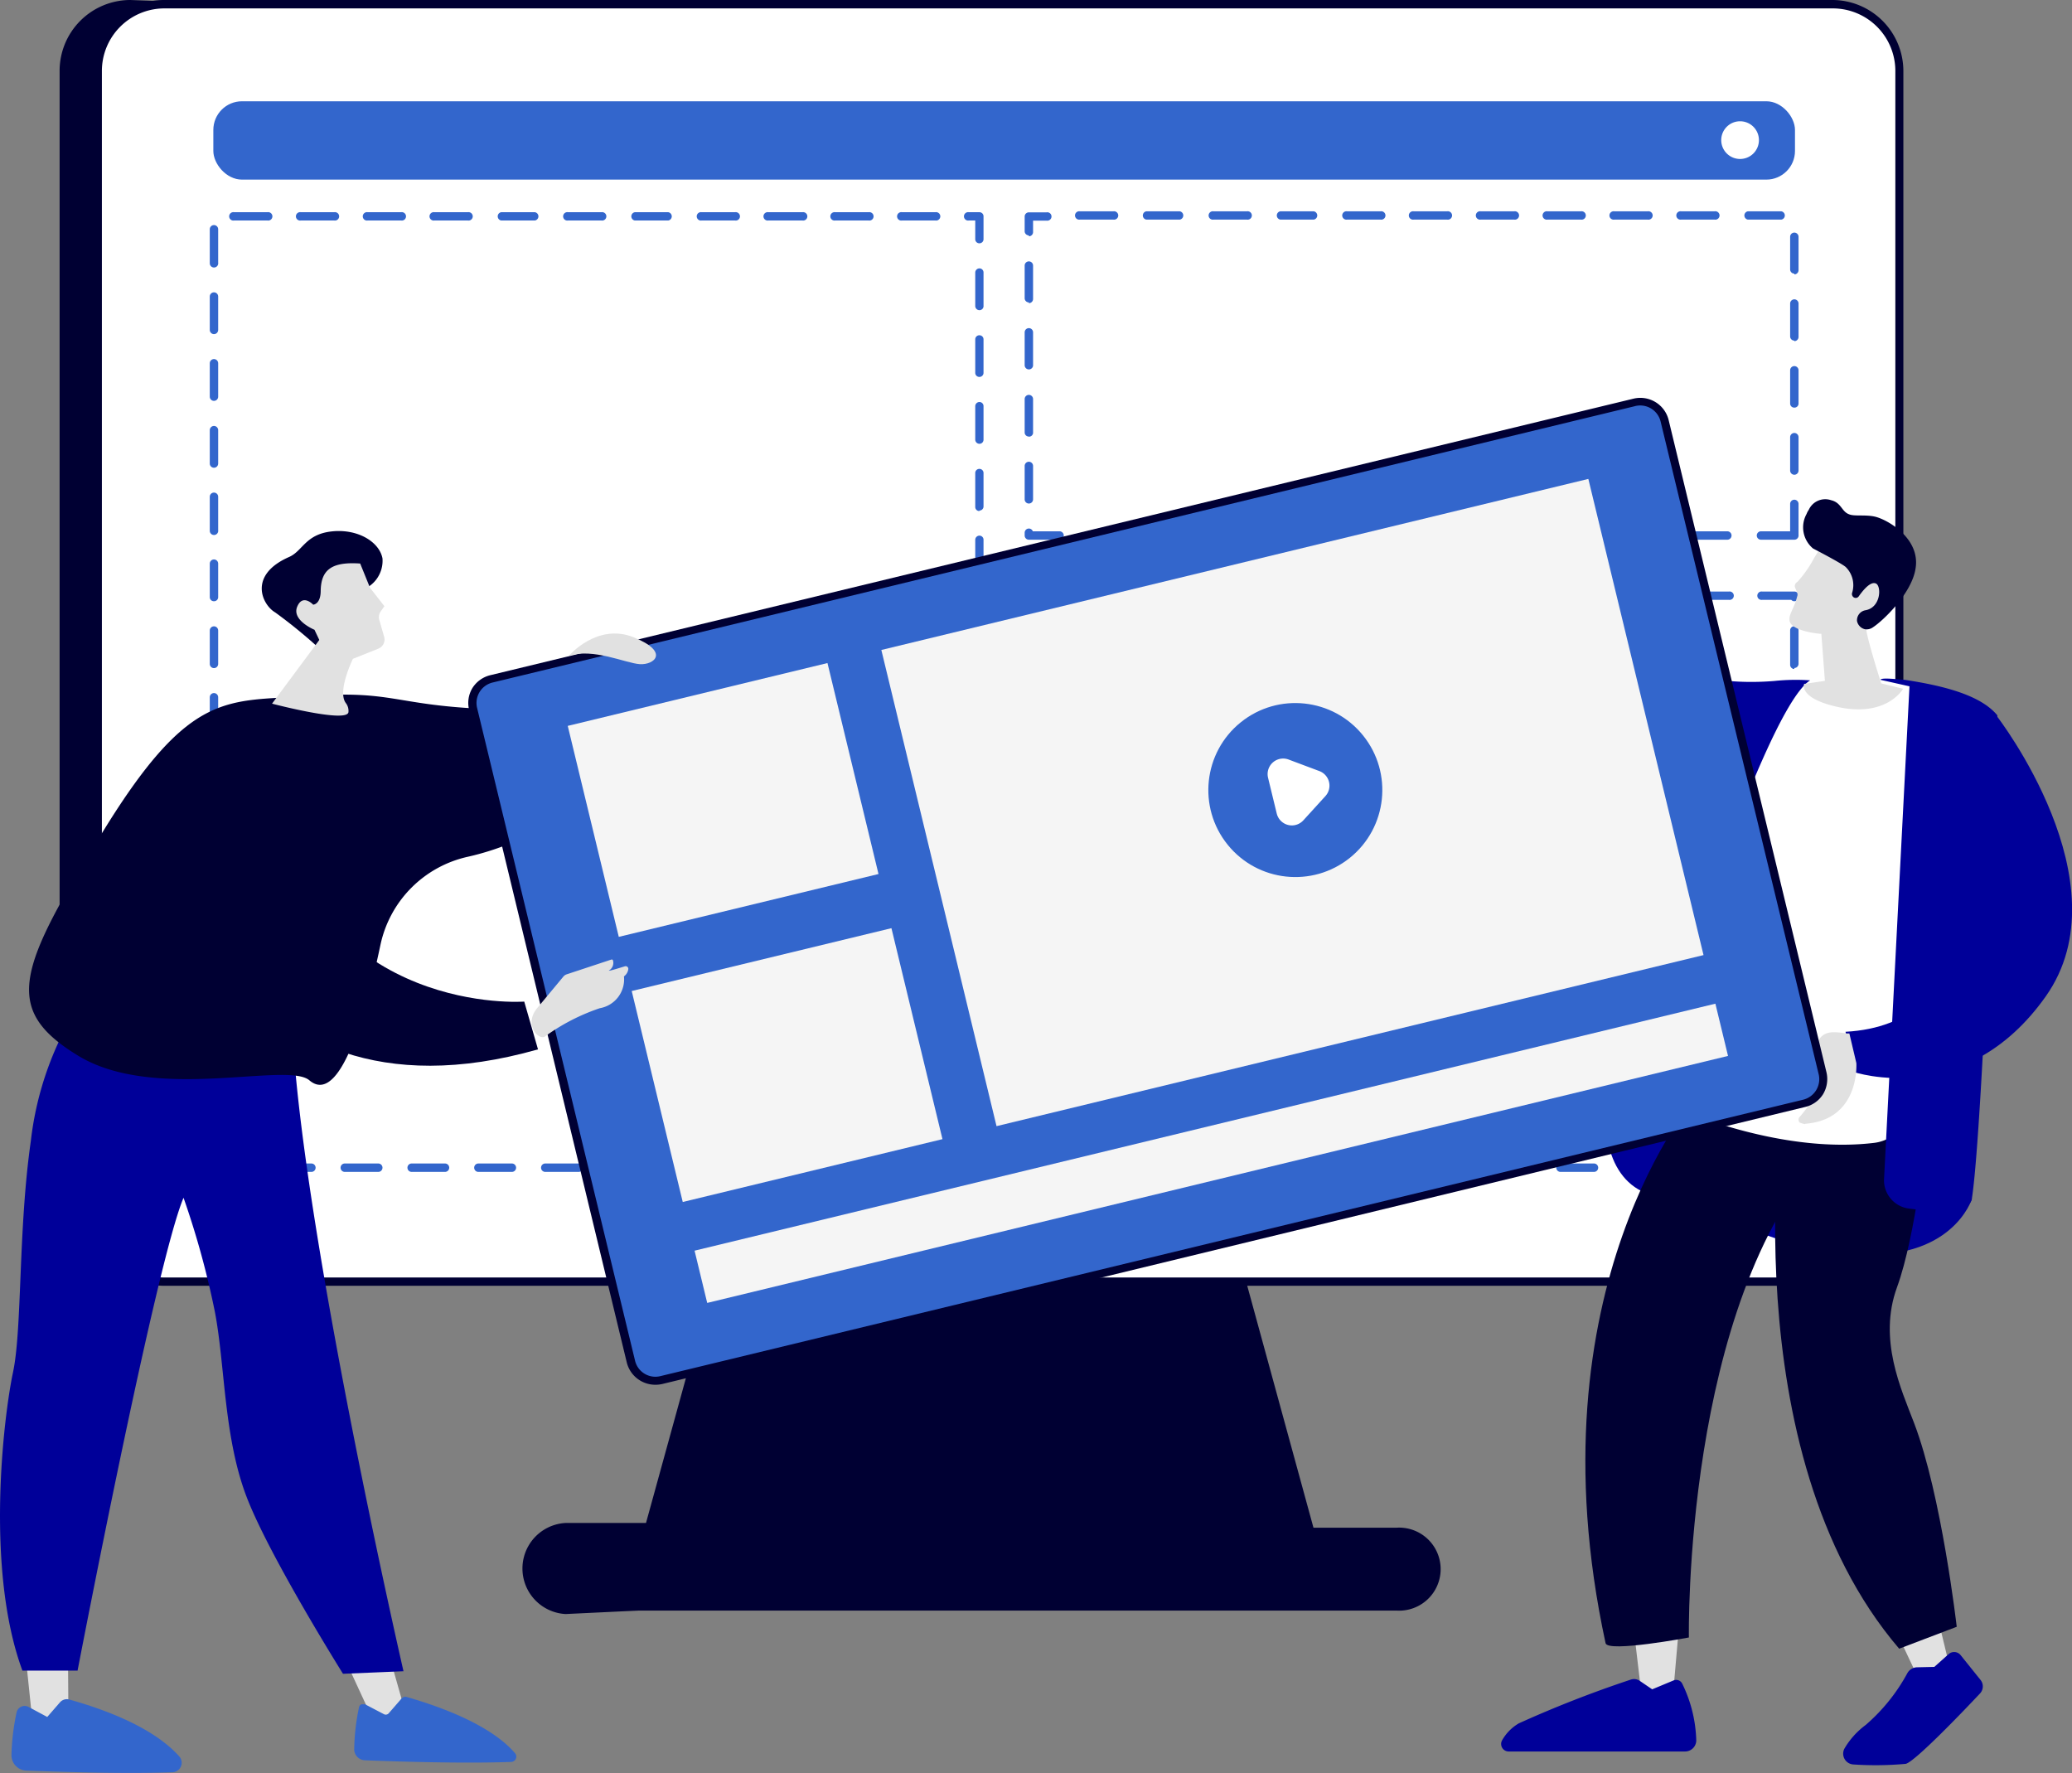
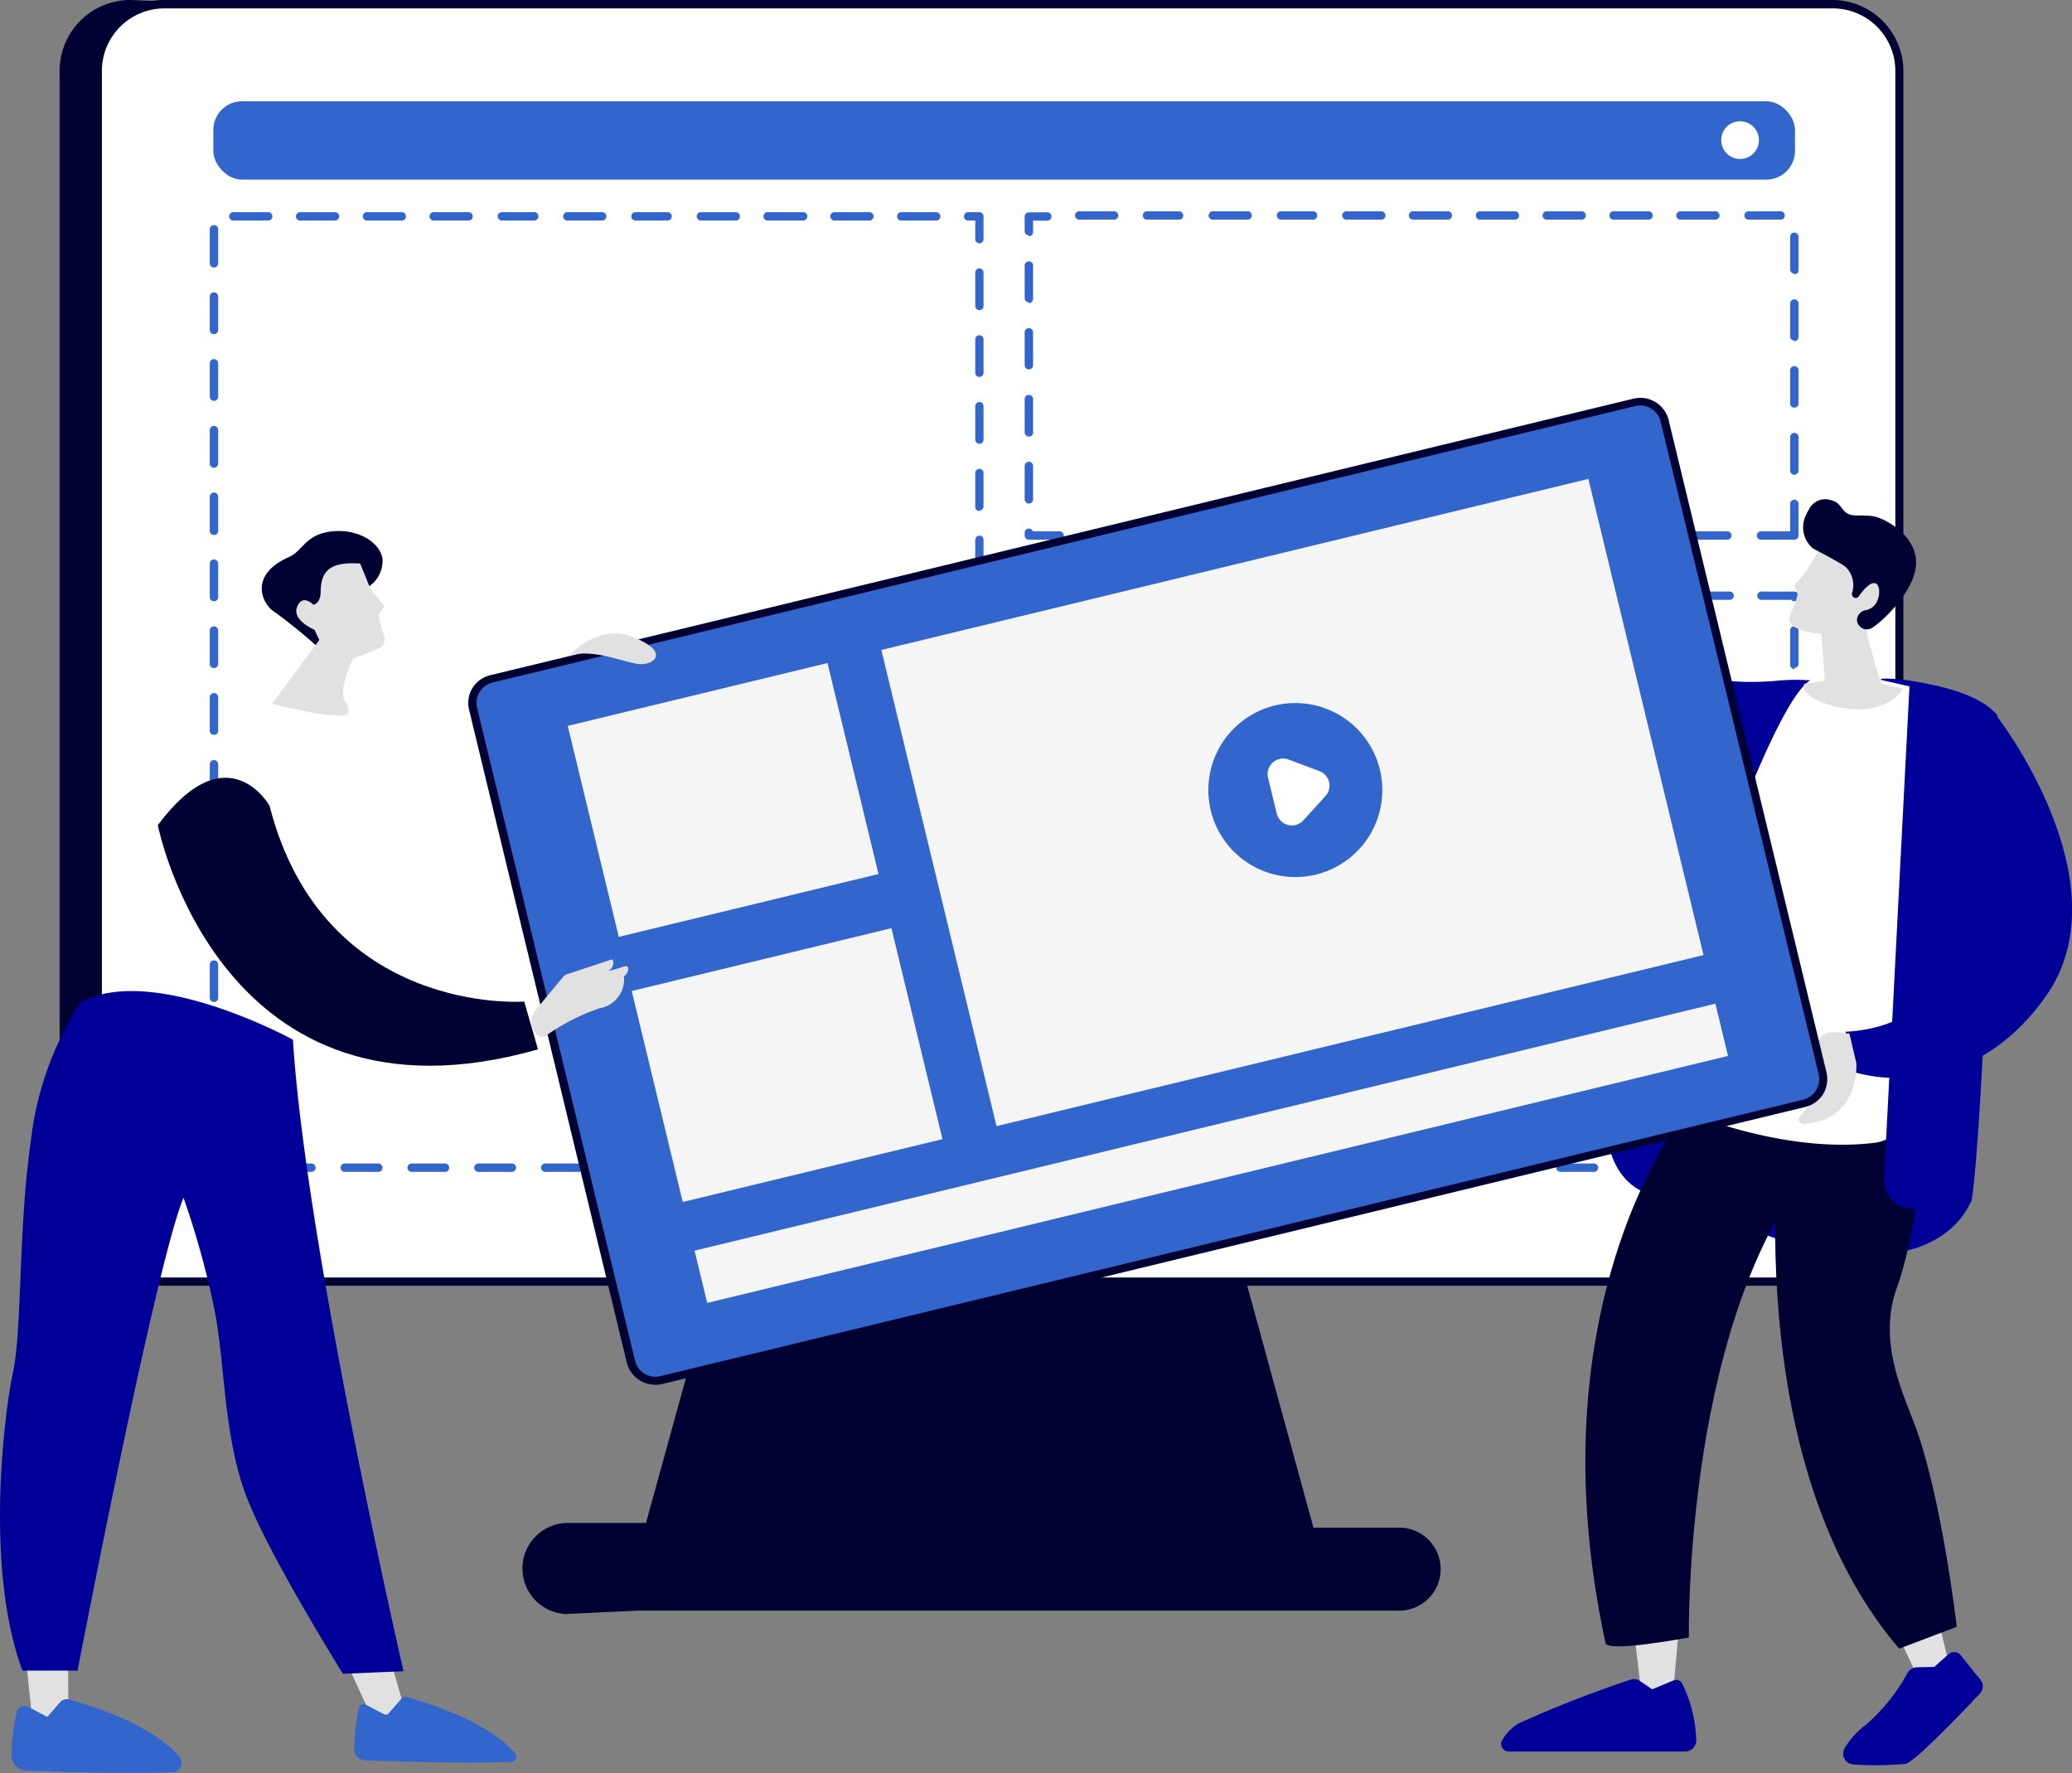
<svg xmlns="http://www.w3.org/2000/svg" width="162.68" height="139.21" viewBox="0 0 162.68 139.21">
  <rect x="0" y="0" width="162.68" height="139.21" fill="#808080" stroke="none" />
  <g id="レイヤー_2" data-name="レイヤー 2">
    <g id="レイヤー_2-2" data-name="レイヤー 2">
      <path d="M138.89,5,10.23,0A5.56,5.56,0,0,0,4.68,5.56V95.38a5.56,5.56,0,0,0,5.55,5.55l46.49-3.15-6,21.78-6.31,0a3.58,3.58,0,0,0,0,7.15l52.88-2.53c2,0-1.71-23.3-1.71-23.3S142,5,138.89,5Z" style="fill:#003" />
      <polygon points="94.78 89.45 61.97 89.45 52.66 123.42 104.08 123.42 94.78 89.45" style="fill:#003" />
      <path d="M53.09,123.09h50.57L94.53,89.77H62.22Z" style="fill:#003" />
      <rect x="7.64" y="0.33" width="141.47" height="100.29" rx="5.24" style="fill:#fff" />
      <path d="M143.87,100.94h-131a5.57,5.57,0,0,1-5.56-5.56V5.56A5.57,5.57,0,0,1,12.87,0h131a5.58,5.58,0,0,1,5.57,5.56V95.38A5.57,5.57,0,0,1,143.87,100.94ZM12.87.66A4.91,4.91,0,0,0,8,5.56V95.38a4.91,4.91,0,0,0,4.9,4.91h131a4.91,4.91,0,0,0,4.91-4.91V5.56a4.91,4.91,0,0,0-4.91-4.9Z" style="fill:#003" />
      <path d="M109.67,119.93H47.08a3.26,3.26,0,1,0,0,6.51h62.59a3.26,3.26,0,1,0,0-6.51Z" style="fill:#003" />
      <path d="M47.08,120.25a2.93,2.93,0,1,0,0,5.86h62.59a2.93,2.93,0,0,0,0-5.86Z" style="fill:#003" />
      <rect x="16.75" y="7.95" width="124.18" height="6.15" rx="2.25" style="fill:#36c" />
      <path d="M138.1,11a1.48,1.48,0,1,1-1.48-1.48A1.48,1.48,0,0,1,138.1,11Z" style="fill:#fff" />
      <rect x="16.8" y="16.99" width="60.1" height="74.68" style="fill:#fff" />
      <path d="M76.9,92H74.27a.33.33,0,0,1,0-.66h2.3V89.58a.33.33,0,0,1,.33-.33.32.32,0,0,1,.32.33v2.09A.32.32,0,0,1,76.9,92Zm-5.25,0H69a.33.33,0,0,1,0-.66h2.62a.33.33,0,0,1,0,.66Zm-5.24,0H63.79a.33.33,0,0,1,0-.66h2.62a.33.33,0,0,1,0,.66Zm-5.25,0H58.54a.33.33,0,0,1,0-.66h2.62a.33.33,0,0,1,0,.66Zm-5.24,0H53.3a.33.33,0,0,1,0-.66h2.62a.33.33,0,0,1,0,.66Zm-5.25,0H48.05a.33.33,0,0,1,0-.66h2.62a.33.33,0,0,1,0,.66Zm-5.24,0H42.81a.33.33,0,1,1,0-.66h2.62a.33.33,0,0,1,0,.66Zm-5.24,0H37.56a.33.33,0,0,1,0-.66h2.63a.33.33,0,0,1,0,.66Zm-5.25,0H32.32a.33.33,0,1,1,0-.66h2.62a.33.33,0,0,1,0,.66ZM29.7,92H27.07a.33.33,0,0,1,0-.66H29.7a.33.33,0,0,1,0,.66Zm-5.25,0H21.83a.33.33,0,0,1,0-.66h2.62a.33.33,0,0,1,0,.66Zm-5.24,0H16.8a.33.33,0,0,1-.33-.33v-.22a.32.32,0,0,1,.33-.32.34.34,0,0,1,.31.21h2.1a.33.33,0,0,1,0,.66ZM16.8,89.16a.33.33,0,0,1-.33-.33V86.21a.33.33,0,0,1,.66,0v2.62A.33.33,0,0,1,16.8,89.16Zm60.1-1.88a.32.32,0,0,1-.33-.32V84.33A.32.32,0,0,1,76.9,84a.32.32,0,0,1,.32.32V87A.32.32,0,0,1,76.9,87.28ZM16.8,83.92a.33.33,0,0,1-.33-.33V81a.33.33,0,0,1,.66,0v2.62A.33.33,0,0,1,16.8,83.92ZM76.9,82a.33.33,0,0,1-.33-.33V79.09a.33.33,0,0,1,.33-.33.32.32,0,0,1,.32.33v2.62A.32.32,0,0,1,76.9,82ZM16.8,78.67a.33.33,0,0,1-.33-.33V75.72a.33.33,0,0,1,.66,0v2.62A.33.33,0,0,1,16.8,78.67Zm60.1-1.88a.32.32,0,0,1-.33-.32V73.84a.32.32,0,0,1,.33-.32.32.32,0,0,1,.32.32v2.63A.32.32,0,0,1,76.9,76.79ZM16.8,73.43a.33.33,0,0,1-.33-.33V70.48a.33.33,0,0,1,.66,0V73.1A.33.33,0,0,1,16.8,73.43Zm60.1-1.88a.33.33,0,0,1-.33-.33V68.6a.33.33,0,0,1,.33-.33.32.32,0,0,1,.32.33v2.62A.32.32,0,0,1,76.9,71.55ZM16.8,68.18a.33.33,0,0,1-.33-.33V65.23a.33.33,0,0,1,.66,0v2.62A.33.33,0,0,1,16.8,68.18Zm60.1-1.87a.33.33,0,0,1-.33-.33V63.36A.33.33,0,0,1,76.9,63a.32.32,0,0,1,.32.33V66A.32.32,0,0,1,76.9,66.31ZM16.8,62.94a.33.33,0,0,1-.33-.33V60a.33.33,0,0,1,.66,0v2.62A.33.33,0,0,1,16.8,62.94Zm60.1-1.88a.33.33,0,0,1-.33-.33V58.11a.33.33,0,0,1,.33-.33.32.32,0,0,1,.32.33v2.62A.32.32,0,0,1,76.9,61.06ZM16.8,57.69a.32.32,0,0,1-.33-.32V54.74a.33.33,0,0,1,.66,0v2.63A.32.32,0,0,1,16.8,57.69Zm60.1-1.87a.33.33,0,0,1-.33-.33V52.87a.33.33,0,0,1,.33-.33.32.32,0,0,1,.32.33v2.62A.32.32,0,0,1,76.9,55.82ZM16.8,52.45a.33.33,0,0,1-.33-.33V49.5a.33.33,0,1,1,.66,0v2.62A.33.33,0,0,1,16.8,52.45Zm60.1-1.88a.33.33,0,0,1-.33-.33V47.62a.33.33,0,0,1,.33-.33.32.32,0,0,1,.32.33v2.62A.32.32,0,0,1,76.9,50.57ZM16.8,47.2a.32.32,0,0,1-.33-.32V44.25a.33.33,0,0,1,.66,0v2.63A.32.32,0,0,1,16.8,47.2Zm60.1-1.87a.33.33,0,0,1-.33-.33V42.38a.33.33,0,0,1,.33-.33.32.32,0,0,1,.32.33V45A.32.32,0,0,1,76.9,45.33ZM16.8,42a.33.33,0,0,1-.33-.33V39a.33.33,0,0,1,.66,0v2.62A.33.33,0,0,1,16.8,42Zm60.1-1.88a.32.32,0,0,1-.33-.32V37.13a.32.32,0,0,1,.33-.32.32.32,0,0,1,.32.32v2.63A.32.32,0,0,1,76.9,40.08ZM16.8,36.72a.33.33,0,0,1-.33-.33V33.77a.33.33,0,1,1,.66,0v2.62A.33.33,0,0,1,16.8,36.72Zm60.1-1.88a.33.33,0,0,1-.33-.33V31.89a.33.33,0,0,1,.33-.33.32.32,0,0,1,.32.33v2.62A.32.32,0,0,1,76.9,34.84ZM16.8,31.47a.33.33,0,0,1-.33-.33V28.52a.33.33,0,0,1,.66,0v2.62A.33.33,0,0,1,16.8,31.47Zm60.1-1.88a.32.32,0,0,1-.33-.32V26.64a.32.32,0,0,1,.33-.32.32.32,0,0,1,.32.32v2.63A.32.32,0,0,1,76.9,29.59ZM16.8,26.23a.33.33,0,0,1-.33-.33V23.28a.33.33,0,0,1,.66,0V25.9A.33.33,0,0,1,16.8,26.23Zm60.1-1.88a.33.33,0,0,1-.33-.33V21.4a.33.33,0,0,1,.33-.33.32.32,0,0,1,.32.33V24A.32.32,0,0,1,76.9,24.35ZM16.8,21a.33.33,0,0,1-.33-.33V18a.33.33,0,0,1,.66,0v2.62A.33.33,0,0,1,16.8,21ZM76.9,19.1a.32.32,0,0,1-.33-.32V17.31h-.5a.33.33,0,1,1,0-.65h.83a.32.32,0,0,1,.32.33v1.79A.32.32,0,0,1,76.9,19.1Zm-3.46-1.79H70.82a.33.33,0,1,1,0-.65h2.62a.33.33,0,1,1,0,.65Zm-5.24,0H65.58a.33.33,0,1,1,0-.65H68.2a.33.33,0,1,1,0,.65Zm-5.25,0H60.33a.33.33,0,1,1,0-.65H63a.33.33,0,1,1,0,.65Zm-5.24,0H55.09a.33.33,0,1,1,0-.65h2.62a.33.33,0,1,1,0,.65Zm-5.24,0H49.84a.33.33,0,0,1,0-.65h2.63a.33.33,0,0,1,0,.65Zm-5.25,0H44.6a.33.33,0,1,1,0-.65h2.62a.33.33,0,1,1,0,.65Zm-5.24,0H39.35a.33.33,0,0,1,0-.65H42a.33.33,0,0,1,0,.65Zm-5.25,0H34.11a.33.33,0,1,1,0-.65h2.62a.33.33,0,1,1,0,.65Zm-5.24,0H28.87a.33.33,0,1,1,0-.65h2.62a.33.33,0,1,1,0,.65Zm-5.25,0H23.62a.33.33,0,1,1,0-.65h2.62a.33.33,0,1,1,0,.65Zm-5.24,0H18.38a.33.33,0,1,1,0-.65H21a.33.33,0,1,1,0,.65Z" style="fill:#36c" />
      <rect x="80.78" y="16.99" width="60.1" height="25.05" style="fill:#fff" />
      <path d="M140.88,42.37h-2.62a.33.33,0,0,1,0-.66h2.29V39.56a.33.33,0,0,1,.66,0V42A.33.33,0,0,1,140.88,42.37Zm-5.25,0H133a.33.33,0,0,1,0-.66h2.62a.33.33,0,0,1,0,.66Zm-5.24,0h-2.62a.33.33,0,0,1,0-.66h2.62a.33.33,0,0,1,0,.66Zm-5.24,0h-2.63a.33.33,0,0,1,0-.66h2.63a.33.33,0,0,1,0,.66Zm-5.25,0h-2.62a.33.33,0,0,1,0-.66h2.62a.33.33,0,0,1,0,.66Zm-5.24,0H112a.33.33,0,0,1,0-.66h2.63a.33.33,0,0,1,0,.66Zm-5.25,0h-2.62a.33.33,0,1,1,0-.66h2.62a.33.33,0,0,1,0,.66Zm-5.24,0h-2.62a.33.33,0,1,1,0-.66h2.62a.33.33,0,1,1,0,.66Zm-5.25,0H96.3a.33.33,0,1,1,0-.66h2.62a.33.33,0,1,1,0,.66Zm-5.24,0H91.06a.33.33,0,0,1,0-.66h2.62a.33.33,0,0,1,0,.66Zm-5.25,0H85.81a.33.33,0,0,1,0-.66h2.62a.33.33,0,0,1,0,.66Zm-5.24,0H80.78a.33.33,0,0,1-.33-.33v-.22a.33.33,0,0,1,.64-.11h2.1a.33.33,0,0,1,0,.66Zm-2.41-2.84a.33.33,0,0,1-.33-.33V36.58a.33.33,0,1,1,.66,0V39.2A.33.33,0,0,1,80.78,39.53Zm60.1-2.26a.33.33,0,0,1-.33-.33V34.32a.33.33,0,1,1,.66,0v2.62A.33.33,0,0,1,140.88,37.27Zm-60.1-3a.32.32,0,0,1-.33-.32V31.33a.33.33,0,0,1,.66,0V34A.32.32,0,0,1,80.78,34.28ZM140.88,32a.32.32,0,0,1-.33-.32V29.07a.33.33,0,0,1,.66,0V31.7A.32.32,0,0,1,140.88,32Zm-60.1-3a.33.33,0,0,1-.33-.33V26.09a.33.33,0,1,1,.66,0v2.62A.33.33,0,0,1,80.78,29Zm60.1-2.26a.33.33,0,0,1-.33-.33V23.83a.33.33,0,1,1,.66,0v2.62A.33.33,0,0,1,140.88,26.78Zm-60.1-3a.33.33,0,0,1-.33-.33V20.85a.33.33,0,1,1,.66,0v2.62A.33.33,0,0,1,80.78,23.8Zm60.1-2.26a.33.33,0,0,1-.33-.33V18.59a.33.33,0,1,1,.66,0v2.62A.33.33,0,0,1,140.88,21.54Zm-60.1-3a.33.33,0,0,1-.33-.33V17a.33.33,0,0,1,.33-.33h1.39a.33.33,0,1,1,0,.65H81.11v.91A.33.33,0,0,1,80.78,18.55Zm59.08-1.24h-2.63a.33.33,0,0,1,0-.65h2.63a.33.33,0,0,1,0,.65Zm-5.25,0H132a.33.33,0,1,1,0-.65h2.62a.33.33,0,1,1,0,.65Zm-5.24,0h-2.62a.33.33,0,1,1,0-.65h2.62a.33.33,0,1,1,0,.65Zm-5.25,0H121.5a.33.33,0,1,1,0-.65h2.62a.33.33,0,1,1,0,.65Zm-5.24,0h-2.62a.33.33,0,1,1,0-.65h2.62a.33.33,0,1,1,0,.65Zm-5.25,0H111a.33.33,0,1,1,0-.65h2.62a.33.33,0,1,1,0,.65Zm-5.24,0h-2.62a.33.33,0,1,1,0-.65h2.62a.33.33,0,1,1,0,.65Zm-5.24,0h-2.63a.33.33,0,0,1,0-.65h2.63a.33.33,0,0,1,0,.65Zm-5.25,0H95.28a.33.33,0,1,1,0-.65H97.9a.33.33,0,1,1,0,.65Zm-5.24,0H90a.33.33,0,0,1,0-.65h2.63a.33.33,0,0,1,0,.65Zm-5.25,0H84.79a.33.33,0,1,1,0-.65h2.62a.33.33,0,1,1,0,.65Z" style="fill:#36c" />
      <rect x="80.78" y="46.76" width="60.1" height="44.9" style="fill:#fff" />
      <path d="M140.88,92h-2.62a.33.33,0,0,1,0-.66h2.31a.32.32,0,0,1,.31-.22.33.33,0,0,1,.33.33v.22A.33.33,0,0,1,140.88,92Zm-5.25,0H133a.33.33,0,0,1,0-.66h2.62a.33.33,0,0,1,0,.66Zm-5.24,0h-2.62a.33.33,0,0,1,0-.66h2.62a.33.33,0,0,1,0,.66Zm-5.24,0h-2.63a.33.33,0,0,1,0-.66h2.63a.33.33,0,0,1,0,.66Zm-5.25,0h-2.62a.33.33,0,0,1,0-.66h2.62a.33.33,0,0,1,0,.66Zm-5.24,0H112a.33.33,0,0,1,0-.66h2.63a.33.33,0,0,1,0,.66Zm-5.25,0h-2.62a.33.33,0,1,1,0-.66h2.62a.33.33,0,0,1,0,.66Zm-5.24,0h-2.62a.33.33,0,0,1,0-.66h2.62a.33.33,0,0,1,0,.66Zm-5.25,0H96.3a.33.33,0,0,1,0-.66h2.62a.33.33,0,0,1,0,.66Zm-5.24,0H91.06a.33.33,0,0,1,0-.66h2.62a.33.33,0,0,1,0,.66Zm-5.25,0H85.81a.33.33,0,0,1,0-.66h2.62a.33.33,0,0,1,0,.66Zm-5.24,0H80.78a.33.33,0,0,1-.33-.33v-.22a.32.32,0,0,1,.33-.32.34.34,0,0,1,.31.21h2.1a.33.33,0,0,1,0,.66Zm-2.41-2.84a.33.33,0,0,1-.33-.33V86.21a.33.33,0,1,1,.66,0v2.62A.33.33,0,0,1,80.78,89.16Zm60.1,0a.33.33,0,0,1-.33-.33V86.2a.33.33,0,1,1,.66,0v2.62A.33.33,0,0,1,140.88,89.15Zm-60.1-5.23a.33.33,0,0,1-.33-.33V81a.33.33,0,0,1,.66,0v2.62A.33.33,0,0,1,80.78,83.92Zm60.1,0a.33.33,0,0,1-.33-.33V81a.33.33,0,1,1,.66,0v2.62A.33.33,0,0,1,140.88,83.91Zm-60.1-5.24a.33.33,0,0,1-.33-.33V75.72a.33.33,0,0,1,.66,0v2.62A.33.33,0,0,1,80.78,78.67Zm60.1,0a.32.32,0,0,1-.33-.32V75.71a.33.33,0,0,1,.66,0v2.63A.32.32,0,0,1,140.88,78.66Zm-60.1-5.23a.33.33,0,0,1-.33-.33V70.48a.33.33,0,1,1,.66,0V73.1A.33.33,0,0,1,80.78,73.43Zm60.1,0a.33.33,0,0,1-.33-.33V70.47a.33.33,0,1,1,.66,0v2.62A.33.33,0,0,1,140.88,73.42Zm-60.1-5.24a.33.33,0,0,1-.33-.33V65.23a.33.33,0,1,1,.66,0v2.62A.33.33,0,0,1,80.78,68.18Zm60.1,0a.32.32,0,0,1-.33-.32V65.22a.33.33,0,0,1,.66,0v2.63A.32.32,0,0,1,140.88,68.17Zm-60.1-5.23a.33.33,0,0,1-.33-.33V60a.33.33,0,0,1,.66,0v2.62A.33.33,0,0,1,80.78,62.94Zm60.1,0a.33.33,0,0,1-.33-.33V60a.33.33,0,1,1,.66,0V62.6A.33.33,0,0,1,140.88,62.93Zm-60.1-5.24a.32.32,0,0,1-.33-.32V54.74a.33.33,0,0,1,.66,0v2.63A.32.32,0,0,1,80.78,57.69Zm60.1,0a.32.32,0,0,1-.33-.32V54.73a.33.33,0,0,1,.66,0v2.63A.32.32,0,0,1,140.88,57.68Zm-60.1-5.23a.33.33,0,0,1-.33-.33V49.5a.33.33,0,0,1,.66,0v2.62A.33.33,0,0,1,80.78,52.45Zm60.1,0a.33.33,0,0,1-.33-.33V49.49a.33.33,0,1,1,.66,0v2.62A.33.33,0,0,1,140.88,52.44ZM80.78,47.2a.32.32,0,0,1-.33-.32v-.12a.32.32,0,0,1,.33-.32h2.51a.33.33,0,1,1,0,.65H81A.33.33,0,0,1,80.78,47.2Zm60.1,0a.3.3,0,0,1-.24-.11h-2.28a.33.33,0,1,1,0-.65h2.52a.32.32,0,0,1,.33.32v.11A.33.33,0,0,1,140.88,47.2Zm-5.14-.11h-2.62a.33.33,0,1,1,0-.65h2.62a.33.33,0,1,1,0,.65Zm-5.25,0h-2.62a.33.33,0,1,1,0-.65h2.62a.33.33,0,1,1,0,.65Zm-5.24,0h-2.62a.33.33,0,1,1,0-.65h2.62a.33.33,0,1,1,0,.65Zm-5.25,0h-2.62a.33.33,0,1,1,0-.65H120a.33.33,0,1,1,0,.65Zm-5.24,0h-2.62a.33.33,0,1,1,0-.65h2.62a.33.33,0,1,1,0,.65Zm-5.24,0h-2.63a.33.33,0,0,1,0-.65h2.63a.33.33,0,0,1,0,.65Zm-5.25,0h-2.62a.33.33,0,1,1,0-.65h2.62a.33.33,0,1,1,0,.65Zm-5.24,0H96.4a.33.33,0,0,1,0-.65H99a.33.33,0,0,1,0,.65Zm-5.25,0H91.16a.33.33,0,1,1,0-.65h2.62a.33.33,0,1,1,0,.65Zm-5.24,0H85.92a.33.33,0,1,1,0-.65h2.62a.33.33,0,1,1,0,.65Z" style="fill:#36c" />
      <path d="M154.82,94.13s-1.55,5-9.42,4.3-11-4.08-14.89-4.47-5.06-4.7-4.13-8.68c1.74-7.35,8.63-27.8,8.81-28.14S154.82,94.13,154.82,94.13Z" style="fill:#009" />
      <polygon points="128.38 128.81 128.87 132.94 131.4 132.52 131.77 128.28 128.38 128.81" style="fill:#e1e1e1" />
      <path d="M132.08,132.18a.53.53,0,0,0-.68-.26l-1.68.7-1-.68a.79.79,0,0,0-.69-.08,90.49,90.49,0,0,0-8.78,3.43,3.6,3.6,0,0,0-1.32,1.34.59.59,0,0,0,.52.87H132.3a.88.88,0,0,0,.88-.85A10.74,10.74,0,0,0,132.08,132.18Z" style="fill:#009" />
      <polygon points="149.08 128.5 150.85 132.25 153.12 131.04 152.12 126.91 149.08 128.5" style="fill:#e1e1e1" />
      <path d="M151.87,130.86l1.12-1a.65.65,0,0,1,.94.07l1.55,1.93a.81.81,0,0,1,0,1.06c-1.34,1.43-5.11,5.36-5.85,5.55a26.34,26.34,0,0,1-4.1.05.85.85,0,0,1-.71-1.26,6.19,6.19,0,0,1,1.66-1.84,14.45,14.45,0,0,0,3.28-4.08.9.9,0,0,1,.78-.45Z" style="fill:#009" />
      <path d="M126.06,129c.17.75,6.54-.45,6.54-.45s-.46-26.22,10.71-38.19L133.24,86S120,101,126.06,129Z" style="fill:#003" />
      <path d="M140,86.14s-4.2,27.74,9.11,43.29l4.52-1.72s-1.19-10.35-3.35-16c-1-2.63-2.84-6.55-1.34-10.65s2.31-12.17,2.31-12.17Z" style="fill:#003" />
      <path d="M153,55.63A1.81,1.81,0,0,0,151.52,54c-2.75-.59-9.26-1.58-14.5.63a2.06,2.06,0,0,0-1.2,1.46L130,83.23a3.51,3.51,0,0,0,2.15,4c3.37,1.32,9.35,3.17,15,2.49C154.68,88.82,153.37,62,153,55.63Z" style="fill:#fff" />
      <path d="M117.46,37.24s5.3,17.58,21.84,16.22a16.2,16.2,0,0,1,2.82-.05c-3.94,2.51-13,32.41-13,31.87s3.37-20,3.37-20-17.27-2.44-17.72-27Z" style="fill:#009" />
      <path d="M147.92,92.63l2-38.75-2.27-.51c0-.22,1.68,0,1.9,0,3.24.49,6,1.25,7.27,2.79,0,0-1.11,32.17-2,37.93-.18,1.2-3,1.05-5,.78A2.24,2.24,0,0,1,147.92,92.63Z" style="fill:#009" />
      <path d="M144.9,81l.62,3.15s8.79,3,15.1-5.93-3.84-22-3.84-22l-3,12.49S155.6,80.41,144.9,81Z" style="fill:#009" />
      <path d="M141.71,88.25a2.72,2.72,0,0,1-.4-.12.32.32,0,0,1,0-.46c.6-.68,2.08-2.66,1.77-3.74,0-.13-.08-.26-.11-.38-.25-.81-.48-1.58-.05-2.08s1-.5,2.06-.34l.22,0,.55,2.33c0,.05.29,4.43-4,4.76Z" style="fill:#e1e1e1" />
      <path d="M143.28,53.45,143,49.76c-.18,0-2.41-.21-2.5-1.06-.05-.52.35-.89.6-1.87a.41.41,0,0,0,0-.31l-.17-.42a.35.35,0,0,1,.12-.37l.09-.07a8.74,8.74,0,0,0,1.13-1.56c.2-.35.55-1,.79-1.11.68-.32,3.42-1.76,4.95.75,1.2,1.95-.76,4.64-1.47,5.52-.17.22,1.16,4.39,1.16,4.39l1.72.42s-1.32,2.36-5.35,1.38c-2.87-.69-2.42-1.76-2.42-1.76Z" style="fill:#e1e1e1" />
      <path d="M147.17,40.55c-.75-.16-1.6,0-2-.18-.58-.21-.6-.91-1.4-1.1a1.42,1.42,0,0,0-1.76.76,1.38,1.38,0,0,0-.17.32,2.16,2.16,0,0,0,.51,2.71s2.19,1.13,2.56,1.45a2,2,0,0,1,.5,2.05.32.32,0,0,0,.14.34h0a.29.29,0,0,0,.39-.09c.29-.41.91-1.21,1.35-1s.39,1.9-.84,2.1a.8.8,0,0,0-.65.84.83.83,0,0,0,.63.65.85.85,0,0,0,.63-.16c.8-.52,3.06-2.68,3.34-4.63C150.78,42.25,148.16,40.76,147.17,40.55Z" style="fill:#003" />
      <polygon points="2.08 130.65 2.62 135.85 5.38 135.82 5.34 130.27 2.08 130.65" style="fill:#e1e1e1" />
      <polygon points="26.84 129.73 29.45 135.38 32.1 135.38 30.38 129.32 26.84 129.73" style="fill:#e1e1e1" />
      <path d="M14.12,137.94c-1-1.15-3.27-3-8.68-4.52a.72.72,0,0,0-.73.22l-1,1.15L2.24,134a.65.65,0,0,0-.94.44,18.06,18.06,0,0,0-.4,3.33A1.21,1.21,0,0,0,2.05,139c2.32.09,7.71.27,11.52.13A.75.75,0,0,0,14.12,137.94Z" style="fill:#36c" />
      <path d="M28.51,133.8a.35.35,0,0,0-.14,0,.31.31,0,0,0-.18.22,17.2,17.2,0,0,0-.38,3.28.87.87,0,0,0,.83.89c2.18.09,7.66.27,11.49.13a.42.42,0,0,0,.37-.25.4.4,0,0,0-.06-.43h0c-1-1.18-3.28-2.91-8.51-4.42a.4.4,0,0,0-.4.12l-1,1.15a.31.31,0,0,1-.39.08l-1.47-.77A.4.4,0,0,0,28.51,133.8Z" style="fill:#36c" />
      <path d="M6.32,78.69a25.32,25.32,0,0,0-3.9,10.89c-1,7-.67,14.72-1.4,18.16s-2.2,15.45.74,23.41H6.09s6.15-32,8.32-37.12a67.42,67.42,0,0,1,2.47,9c.82,4.37.68,10,2.59,14.76s7.46,13.61,7.46,13.61l4.75-.2S24,97.8,23,81.62C23,81.62,12,75.59,6.32,78.69Z" style="fill:#009" />
-       <path d="M55.53,50.64s-11,5.33-17.79,5-7-1.46-13.45-1S15,54.1,8.2,65.09.12,79.21,6.14,82.88s16.42.44,18.15,1.93c2.35,2,4.37-4.91,5.58-10.63a9,9,0,0,1,6.86-6.92c4.46-1,11.31-4.18,19.56-13.89Z" style="fill:#003" />
      <path d="M25.26,51.08a40.17,40.17,0,0,0-3.65-3c-1-.57-2.19-2.92,1.1-4.36,1.06-.47,1.27-1.77,3.32-2s3.76.82,4,2.12a2.43,2.43,0,0,1-1.92,2.56C27.17,46.52,25.26,51.08,25.26,51.08Z" style="fill:#003" />
      <path d="M29.89,48l.29-.41-1.13-1.45-.77-1.9c-2.19-.15-3.07.45-3.1,2.13,0,1.08-.59,1.1-.59,1.1s-.83-.89-1.26.17,1.36,1.8,1.36,1.8l.38.8-3.71,5s6,1.58,6,.64a1,1,0,0,0-.21-.69c-.69-.93.56-3.47.56-3.47l2-.8a.77.77,0,0,0,.45-.93l-.39-1.36A.79.79,0,0,1,29.89,48Z" style="fill:#e1e1e1" />
      <rect x="41.99" y="41.61" width="96.25" height="56.66" rx="1.97" transform="translate(-13.92 23.15) rotate(-13.6)" style="fill:#36c" />
      <path d="M51.46,108.71A2.31,2.31,0,0,1,49.22,107L36.83,55.72A2.26,2.26,0,0,1,37.1,54a2.3,2.3,0,0,1,1.42-1l89.72-21.7A2.29,2.29,0,0,1,131,32.93l12.4,51.24a2.32,2.32,0,0,1-.27,1.74,2.28,2.28,0,0,1-1.43,1L52,108.65A2.48,2.48,0,0,1,51.46,108.71Zm76.93-76.83L38.68,53.58a1.65,1.65,0,0,0-1.22,2l12.4,51.24a1.64,1.64,0,0,0,2,1.21l89.72-21.7a1.66,1.66,0,0,0,1.21-2L130.38,33.09a1.65,1.65,0,0,0-2-1.21Z" style="fill:#003" />
      <rect x="72.92" y="43.77" width="57.11" height="38.46" transform="translate(-11.97 25.63) rotate(-13.6)" style="fill:#f5f5f5" />
      <rect x="53.87" y="88.43" width="82.46" height="4.22" transform="translate(-18.62 24.9) rotate(-13.6)" style="fill:#f5f5f5" />
      <rect x="51.31" y="75.09" width="20.98" height="17.04" transform="translate(-17.93 16.88) rotate(-13.6)" style="fill:#f5f5f5" />
      <rect x="46.28" y="54.28" width="20.98" height="17.04" transform="translate(-13.17 15.11) rotate(-13.6)" style="fill:#f5f5f5" />
      <circle cx="101.7" cy="62.03" r="6.83" transform="translate(-16.41 77.53) rotate(-38.86)" style="fill:#36c" />
      <path d="M103.58,60.53l-2.4-.9a1.22,1.22,0,0,0-1.62,1.43l.68,2.8a1.22,1.22,0,0,0,2.09.54l1.73-1.9A1.22,1.22,0,0,0,103.58,60.53Z" style="fill:#fff" />
      <path d="M44.66,51.49s2.22-2.62,5.09-1.46,1.61,2.18.49,2.11S46.57,50.85,44.66,51.49Z" style="fill:#e1e1e1" />
      <path d="M42.17,79.15l2.06-2.48a.58.58,0,0,1,.26-.18L48,75.33a.1.1,0,0,1,.13.08.69.69,0,0,1-.26.74c-.32.18.7-.14,1.19-.29a.21.21,0,0,1,.27.23.84.84,0,0,1-.34.56,2.3,2.3,0,0,1-1.9,2.5,16,16,0,0,0-4.33,2.24C42.21,81.64,41.14,80.39,42.17,79.15Z" style="fill:#e1e1e1" />
      <path d="M12.39,64.78s4.87,24.71,29.85,17.6l-1.08-3.75s-15.76,1.18-20-15.38C21.17,63.25,17.86,57.42,12.39,64.78Z" style="fill:#003" />
    </g>
  </g>
</svg>